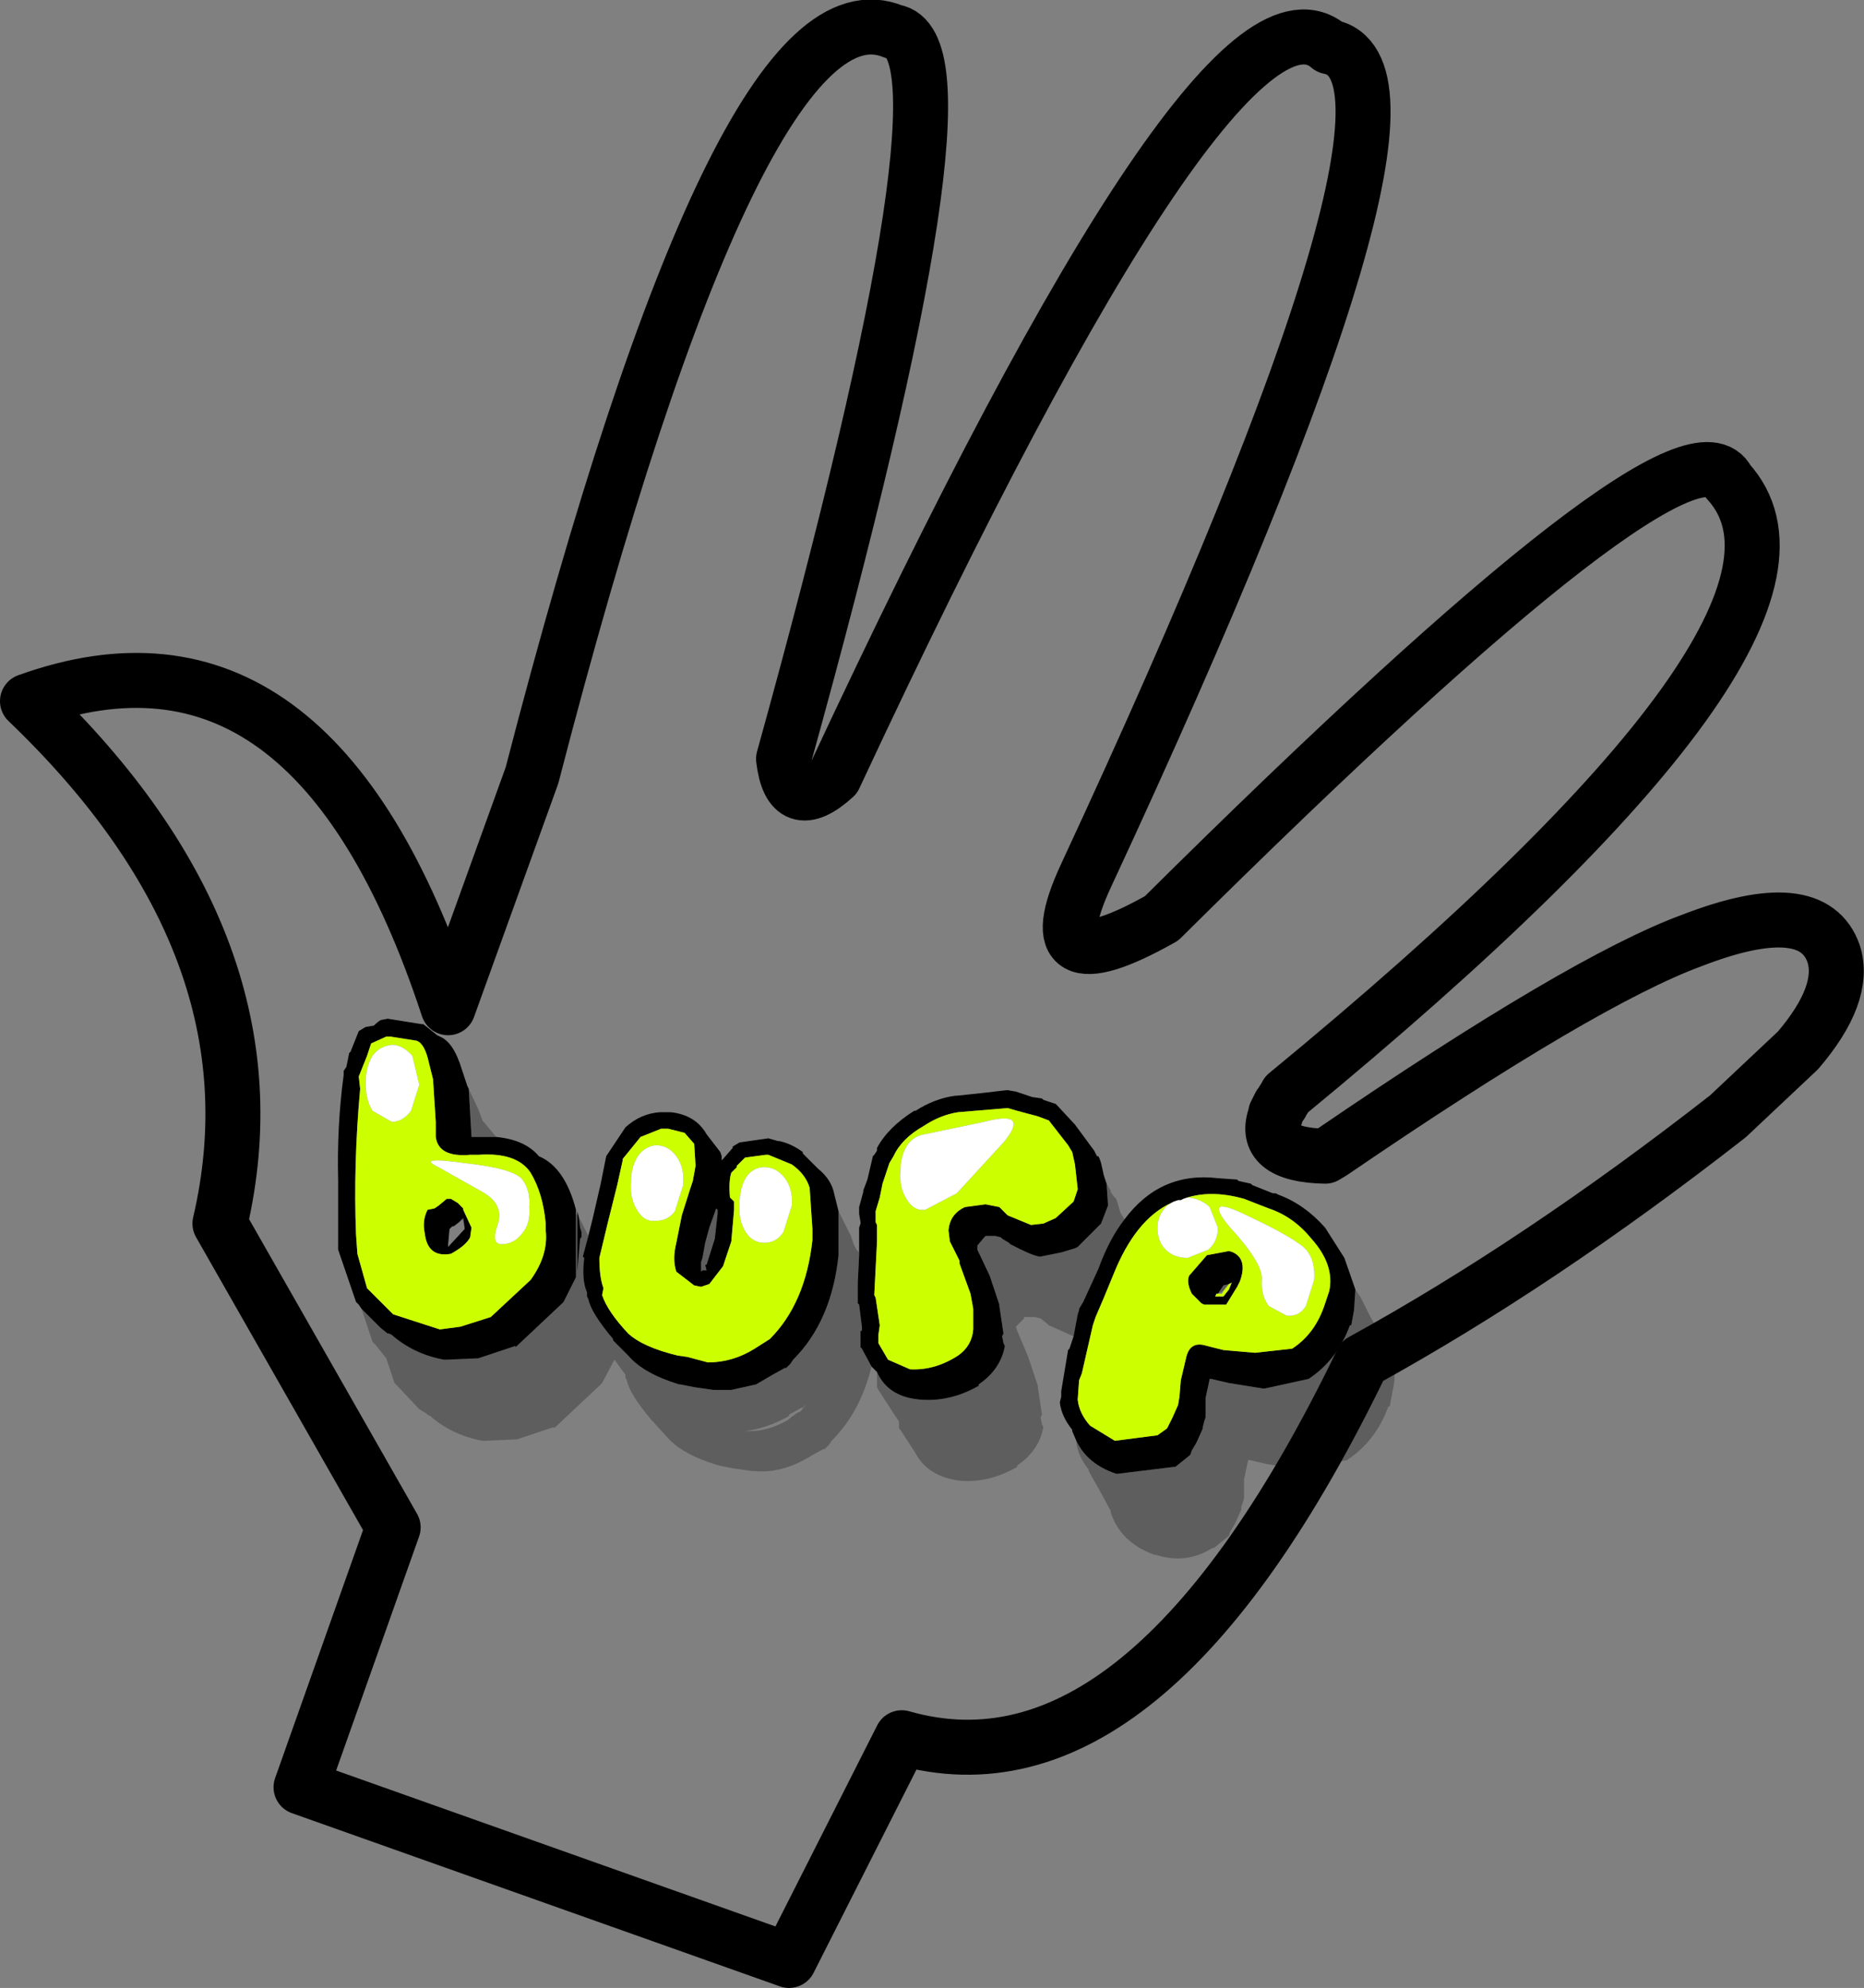
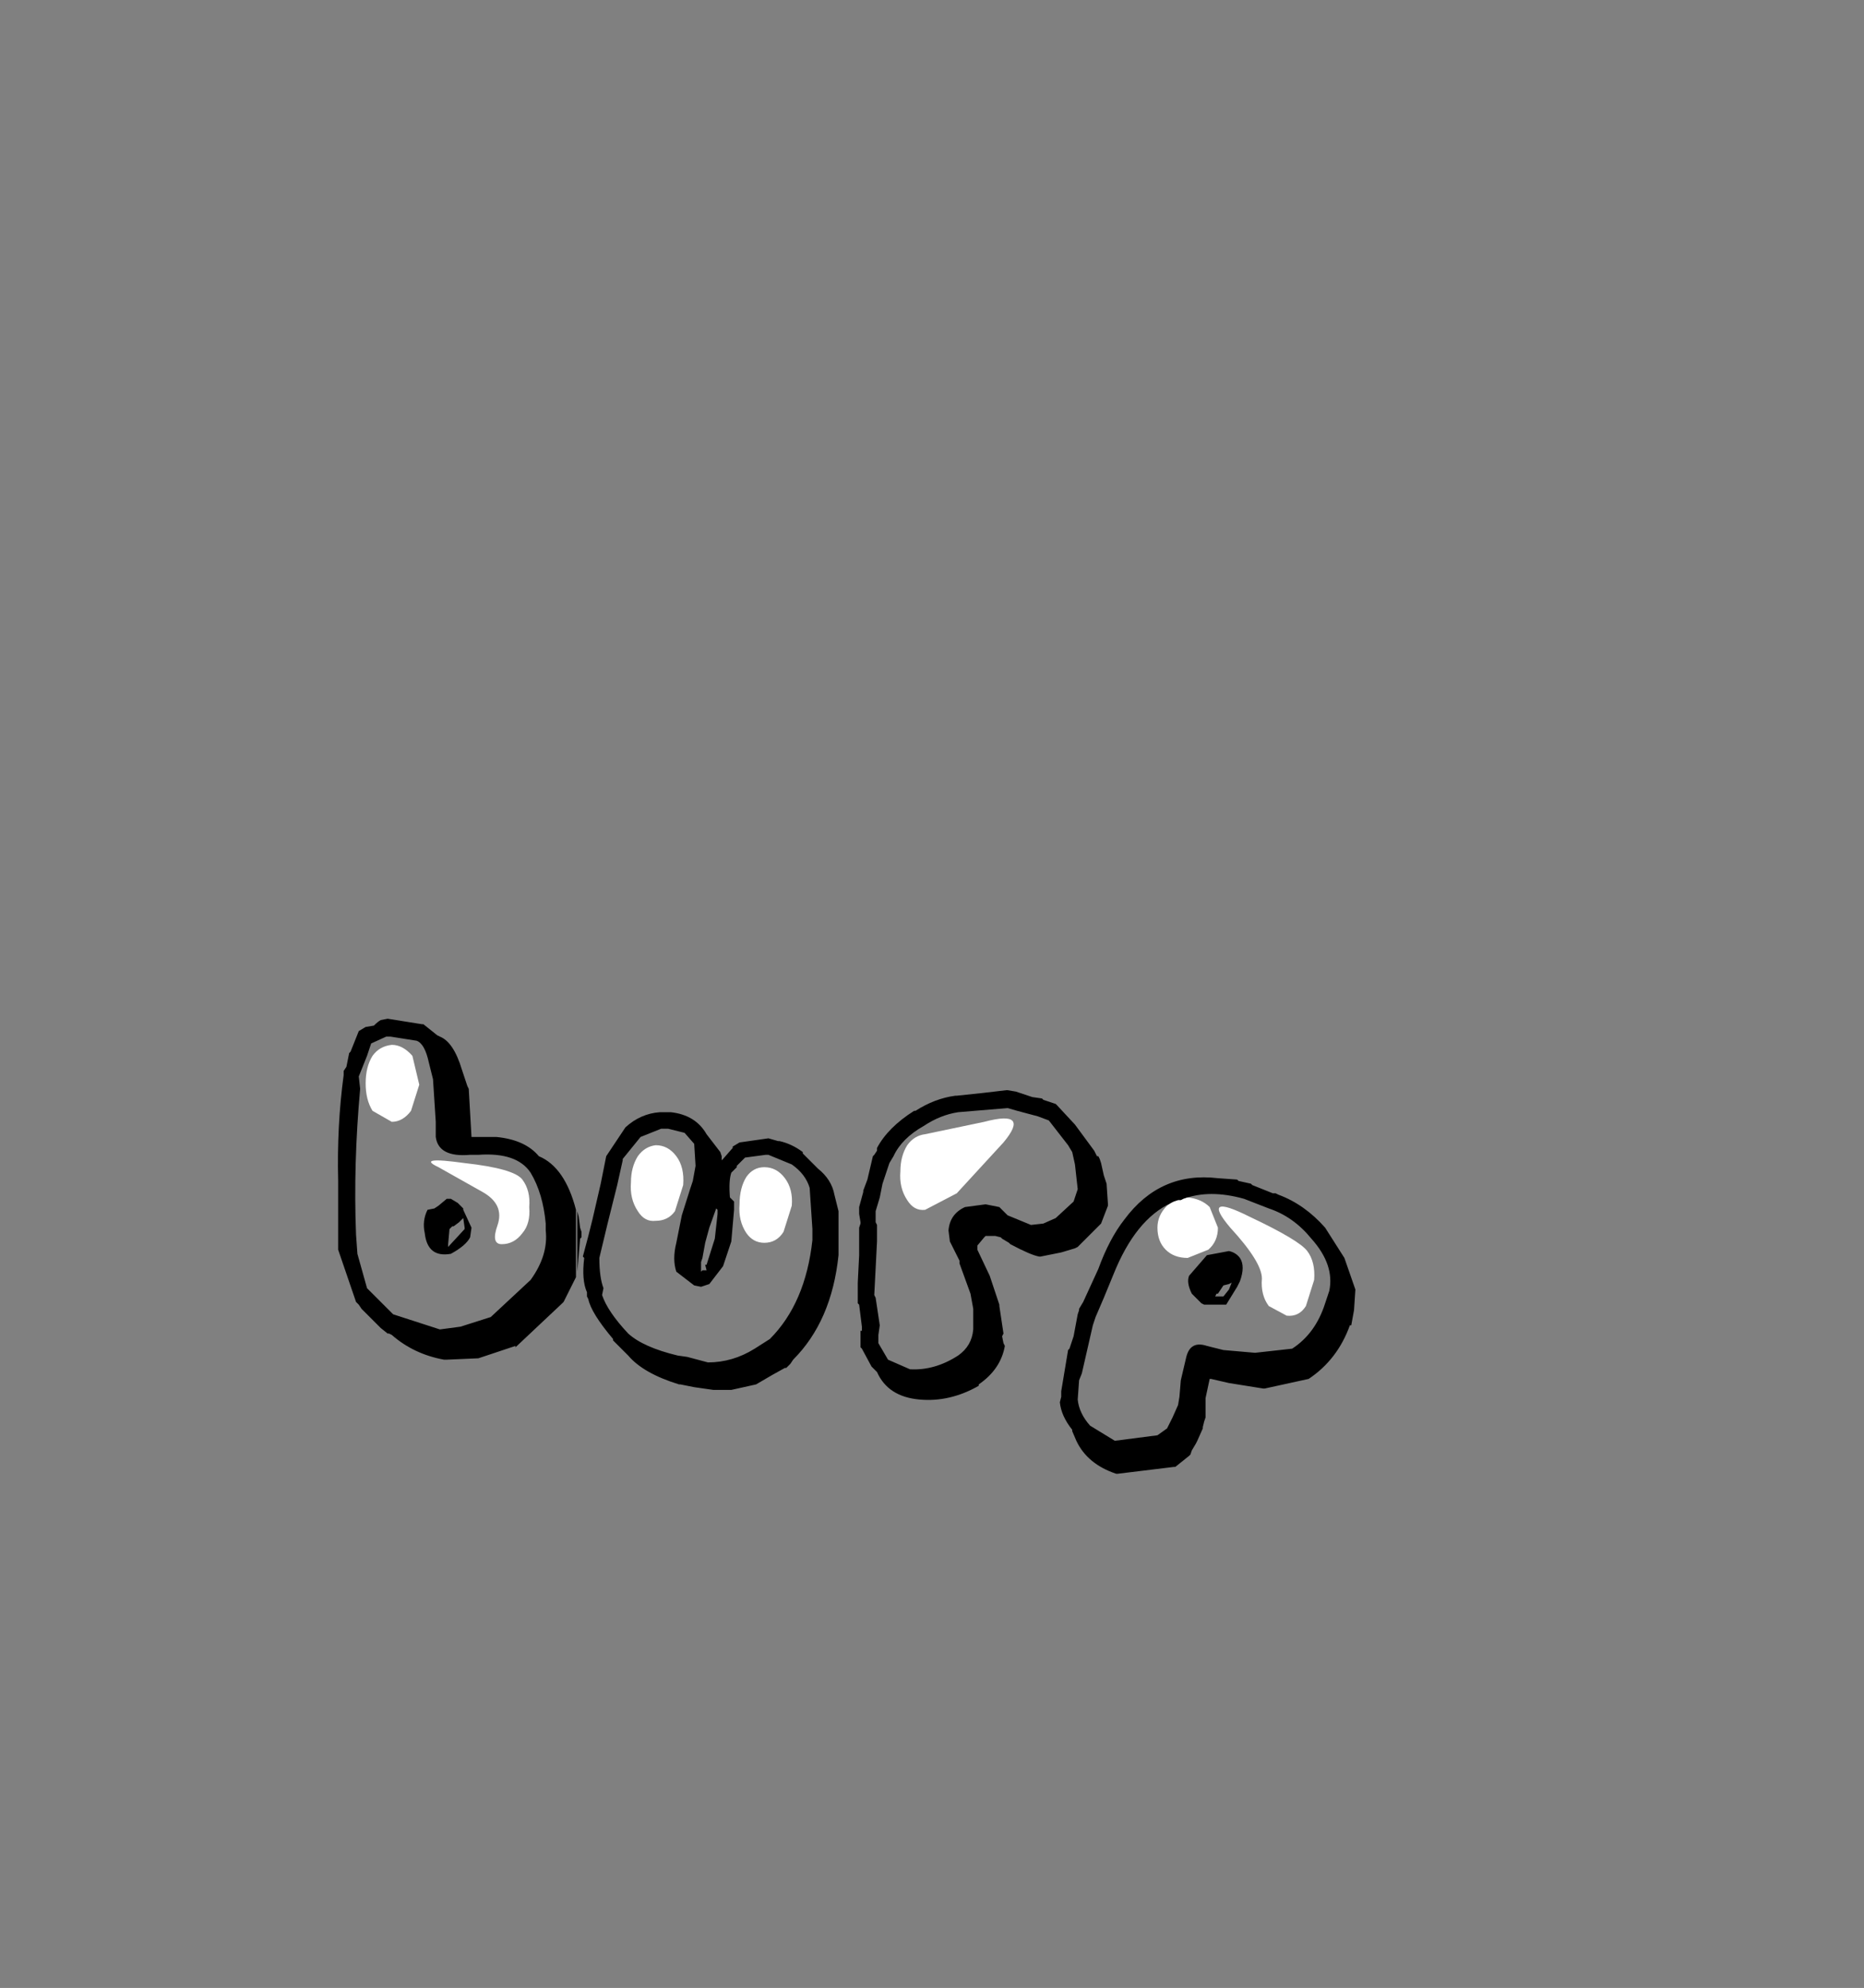
<svg xmlns="http://www.w3.org/2000/svg" height="72.3px" width="67.8px">
  <rect width="100%" height="100%" fill="#808080" stroke="none" />
  <g transform="matrix(1.0, 0.0, 0.0, 1.0, -1.0, 1.0)">
-     <path d="M47.65 39.05 L47.6 39.15 47.55 39.2 47.45 39.4 47.4 39.5 47.4 39.55 Q46.85 41.0 49.2 41.05 L49.45 40.9 Q58.6 34.65 62.55 33.2 66.95 31.5 67.7 33.7 68.15 35.15 66.4 37.2 L63.85 39.6 Q57.0 44.95 50.55 48.5 42.7 64.75 33.8 62.2 L29.7 70.3 11.95 64.0 15.3 54.55 9.0 43.5 Q11.35 33.45 2.0 24.5 12.4 20.75 17.3 35.65 L20.35 27.2 Q27.95 -2.15 33.5 0.15 36.7 0.65 29.5 26.6 29.75 28.7 31.35 27.25 45.35 -2.75 49.35 0.7 54.1 1.6 40.5 30.85 38.55 35.05 43.25 32.4 62.35 13.45 63.85 16.5 68.6 21.7 47.8 38.8 L47.75 38.9 47.65 39.05 Z" fill="none" stroke="#000000" stroke-linecap="round" stroke-linejoin="round" stroke-width="2.0" />
-     <path d="M50.3 45.9 L50.5 46.2 50.85 46.9 51.3 47.7 Q51.9 48.65 51.65 49.6 L51.55 50.15 51.5 50.15 Q51.05 51.4 50.0 52.1 L48.4 52.45 48.35 52.45 47.1 52.25 46.45 52.1 46.4 52.1 46.25 52.8 46.25 53.5 46.2 53.65 46.15 53.8 46.15 53.9 45.95 54.35 45.9 54.45 45.75 54.7 45.7 54.85 45.65 54.9 45.15 55.3 45.1 55.3 Q44.15 55.9 43.05 55.55 L43.0 55.55 Q41.75 55.1 41.4 54.0 L41.4 53.95 41.05 53.3 40.6 52.5 40.6 52.45 Q40.2 51.95 40.15 51.45 L40.15 51.4 Q40.55 52.25 41.6 52.6 L41.65 52.6 43.7 52.35 43.75 52.35 44.25 51.95 44.3 51.9 44.35 51.75 44.5 51.5 44.55 51.4 44.75 50.95 44.75 50.9 44.8 50.7 44.85 50.55 44.85 49.85 45.0 49.15 45.05 49.15 45.7 49.3 46.95 49.5 47.0 49.5 48.6 49.15 Q49.65 48.45 50.1 47.2 L50.15 47.2 50.25 46.65 50.3 45.9 M40.05 47.6 L39.15 47.2 39.1 47.15 38.85 46.95 38.65 46.9 38.55 46.9 38.25 46.9 38.25 46.95 37.95 47.25 38.0 47.4 38.4 48.35 38.75 49.4 38.75 49.45 38.9 50.45 38.85 50.55 38.9 50.8 38.95 50.9 Q38.8 51.75 38.0 52.3 L38.0 52.35 Q36.95 52.95 35.9 52.85 34.75 52.7 34.3 51.85 L33.75 51.0 33.7 50.95 33.7 50.7 33.5 50.4 32.95 49.55 32.9 49.45 32.9 49.1 32.9 49.05 32.9 48.9 Q33.3 49.8 34.45 49.9 35.55 50.0 36.6 49.4 L36.6 49.35 Q37.4 48.8 37.55 47.95 L37.5 47.85 37.45 47.6 37.5 47.5 37.35 46.5 37.35 46.45 37.0 45.4 36.55 44.45 36.55 44.3 36.8 44.0 36.85 43.95 37.15 43.95 37.2 43.95 37.4 44.0 37.45 44.05 37.7 44.2 37.75 44.25 Q38.5 44.65 38.8 44.7 L38.85 44.7 39.6 44.55 40.1 44.4 40.2 44.35 41.05 43.5 41.3 42.85 41.3 42.8 41.25 42.05 41.4 42.3 41.4 42.35 41.5 42.5 41.55 42.55 41.6 42.6 41.65 42.75 41.75 43.1 41.9 43.35 Q41.35 44.05 40.95 45.15 L40.4 46.35 40.25 46.6 40.25 46.65 40.2 46.8 40.05 47.6 M32.7 48.7 Q32.3 50.35 31.25 51.4 L31.15 51.55 31.0 51.7 30.95 51.7 30.5 51.95 Q29.45 52.6 28.45 52.5 L28.35 52.5 27.65 52.4 27.15 52.3 Q25.8 51.9 25.25 51.25 L24.75 50.7 24.7 50.65 Q23.9 49.7 23.8 49.2 L23.75 49.1 23.75 49.0 23.35 48.45 22.9 49.3 22.85 49.35 21.15 50.95 21.15 50.9 19.8 51.35 18.65 51.4 18.55 51.4 Q17.45 51.2 16.65 50.5 L16.55 50.45 16.5 50.4 16.25 50.25 15.45 49.4 15.35 49.3 15.05 48.4 14.65 47.9 14.55 47.8 14.15 46.6 14.85 47.3 15.1 47.5 15.15 47.5 15.25 47.55 Q16.05 48.25 17.15 48.45 L17.25 48.45 18.4 48.4 19.75 47.95 19.75 48.0 21.45 46.4 21.5 46.35 21.95 45.45 21.95 45.3 21.95 43.15 22.0 43.2 22.0 45.25 22.1 44.05 22.15 44.0 22.15 43.95 22.15 43.8 22.1 43.65 22.05 43.25 22.4 43.95 22.2 44.7 22.25 44.75 Q22.15 45.55 22.35 46.0 L22.35 46.15 22.4 46.25 Q22.5 46.75 23.3 47.7 L23.3 47.75 23.85 48.3 Q24.4 48.95 25.7 49.35 L25.75 49.35 26.25 49.45 26.95 49.55 27.05 49.55 27.6 49.55 28.5 49.35 29.1 49.0 29.55 48.75 29.6 48.75 29.75 48.6 29.85 48.45 Q31.25 47.05 31.5 44.65 L31.5 44.6 31.5 44.15 31.5 43.05 31.95 43.95 32.05 44.25 32.15 44.45 32.25 44.55 32.25 44.65 32.2 45.65 32.2 46.15 32.2 46.4 32.25 46.45 32.35 47.25 32.35 47.4 32.3 47.4 32.3 47.55 32.3 47.65 32.3 48.0 32.35 48.05 32.7 48.7 M18.0 38.5 L18.4 39.35 18.55 39.75 19.05 40.35 18.15 40.35 18.05 38.6 18.0 38.5 M45.3 46.05 L45.5 45.75 45.7 45.7 45.5 45.95 45.3 46.05 M17.9 43.7 L17.85 43.4 17.8 43.35 17.85 43.3 17.9 43.65 17.9 43.7 M27.05 42.95 L27.1 43.0 27.1 43.15 27.0 44.05 26.7 45.0 26.65 45.0 26.7 45.2 26.6 45.2 26.5 45.2 26.5 44.95 26.5 44.9 26.55 44.75 26.65 44.2 26.8 43.65 27.05 42.95 M26.5 45.2 L26.55 45.2 26.5 45.25 26.5 45.2 M30.15 50.2 L29.7 50.45 29.7 50.5 Q28.9 50.95 28.1 51.05 L28.25 51.05 Q28.95 51.05 29.65 50.65 30.0 50.35 30.1 50.35 L30.35 50.05 30.2 50.2 30.15 50.2" fill="#000000" fill-opacity="0.263" fill-rule="evenodd" stroke="none" />
    <path d="M41.9 43.35 Q43.2 41.6 45.3 41.85 L46.0 41.9 46.05 41.95 46.5 42.05 46.55 42.1 47.3 42.4 47.4 42.4 47.5 42.45 Q48.45 42.8 49.2 43.65 L49.9 44.75 50.3 45.9 50.25 46.65 50.15 47.2 50.1 47.2 Q49.65 48.45 48.6 49.15 L47.0 49.5 46.95 49.5 45.7 49.3 45.05 49.15 45.0 49.15 44.85 49.85 44.85 50.55 44.8 50.7 44.75 50.9 44.75 50.95 44.55 51.4 44.5 51.5 44.35 51.75 44.3 51.9 44.25 51.95 43.75 52.35 43.7 52.35 41.65 52.6 41.6 52.6 Q40.55 52.25 40.15 51.4 L40.0 51.05 40.0 51.0 Q39.6 50.5 39.55 50.0 L39.6 49.8 39.6 49.65 39.6 49.6 39.85 48.1 39.9 48.05 40.05 47.6 40.2 46.8 40.25 46.65 40.25 46.6 40.4 46.35 40.95 45.15 Q41.35 44.05 41.9 43.35 M32.9 48.9 L32.7 48.7 32.35 48.05 32.3 48.0 32.3 47.65 32.3 47.55 32.3 47.4 32.35 47.4 32.35 47.25 32.25 46.45 32.2 46.4 32.2 46.15 32.2 45.65 32.25 44.65 32.25 44.55 32.25 43.65 32.3 43.5 32.3 43.45 32.25 43.15 32.25 43.0 32.25 42.9 32.4 42.35 32.4 42.3 32.55 41.9 32.75 41.05 32.8 41.0 32.9 40.85 32.9 40.75 Q33.3 40.0 34.25 39.4 L34.3 39.4 Q35.0 38.95 35.75 38.85 L35.8 38.85 36.75 38.75 37.6 38.65 37.65 38.65 37.95 38.7 38.1 38.75 38.55 38.9 38.9 38.95 38.95 39.0 39.4 39.15 39.45 39.2 40.1 39.9 40.8 40.85 40.9 41.05 40.95 41.05 41.0 41.15 41.05 41.3 41.15 41.75 41.25 42.05 41.3 42.8 41.3 42.85 41.05 43.5 40.2 44.35 40.1 44.4 39.6 44.55 38.85 44.7 38.8 44.7 Q38.5 44.65 37.75 44.25 L37.7 44.2 37.45 44.05 37.4 44.0 37.2 43.95 37.15 43.95 36.85 43.95 36.8 44.0 36.55 44.3 36.55 44.45 37.0 45.4 37.35 46.45 37.35 46.5 37.5 47.5 37.45 47.6 37.5 47.85 37.55 47.95 Q37.4 48.8 36.6 49.35 L36.6 49.4 Q35.55 50.0 34.45 49.9 33.3 49.8 32.9 48.9 M14.15 46.6 L14.05 46.45 13.95 46.35 13.3 44.45 13.3 44.35 13.3 43.9 13.3 41.95 Q13.25 39.95 13.5 38.1 L13.5 37.95 13.6 37.8 13.7 37.3 13.75 37.25 14.05 36.5 14.3 36.35 14.6 36.3 Q14.75 36.15 14.85 36.1 L15.1 36.05 16.35 36.25 16.4 36.25 16.9 36.65 17.0 36.7 Q17.5 36.9 17.8 37.9 L18.0 38.5 18.05 38.6 18.15 40.35 19.05 40.35 Q20.1 40.45 20.6 41.05 21.55 41.45 21.95 43.0 L21.95 43.1 21.95 43.15 21.95 45.3 21.95 45.45 21.5 46.35 21.45 46.4 19.75 48.0 19.75 47.95 18.4 48.4 17.25 48.45 17.15 48.45 Q16.05 48.25 15.25 47.55 L15.15 47.5 15.1 47.5 14.85 47.3 14.15 46.6 M22.0 43.2 L22.0 43.05 22.05 43.25 22.1 43.65 22.15 43.8 22.15 43.95 22.15 44.0 22.1 44.05 22.0 45.25 22.0 43.2 M22.4 43.95 L22.55 43.35 22.85 42.05 23.05 41.05 23.15 40.9 23.75 40.0 Q24.3 39.5 25.0 39.45 L25.4 39.45 Q26.3 39.55 26.7 40.25 L27.2 40.9 27.25 41.05 27.25 41.2 27.3 41.15 27.65 40.75 27.65 40.7 27.9 40.55 28.95 40.4 29.3 40.5 29.35 40.5 Q29.8 40.6 30.2 40.9 L30.2 40.95 30.75 41.5 Q31.25 41.9 31.35 42.45 L31.5 43.05 31.5 44.15 31.5 44.6 31.5 44.65 Q31.25 47.05 29.85 48.45 L29.75 48.6 29.6 48.75 29.55 48.75 29.1 49.0 28.5 49.35 27.6 49.55 27.05 49.55 26.95 49.55 26.25 49.45 25.75 49.35 25.7 49.35 Q24.4 48.95 23.85 48.3 L23.3 47.75 23.3 47.7 Q22.5 46.75 22.4 46.25 L22.35 46.15 22.35 46.0 Q22.15 45.55 22.25 44.75 L22.2 44.7 22.4 43.95 M43.6 42.75 Q42.3 43.35 41.5 45.35 L41.15 46.2 40.85 46.9 40.75 47.2 40.35 48.95 40.25 49.2 40.2 49.9 Q40.25 50.4 40.65 50.85 L41.55 51.4 43.1 51.2 43.45 50.95 43.65 50.55 43.85 50.1 43.9 49.8 43.95 49.2 44.15 48.35 Q44.3 47.75 44.9 47.95 L45.5 48.1 46.65 48.2 48.0 48.05 Q48.85 47.5 49.2 46.4 L49.35 45.95 Q49.55 45.0 48.7 44.05 48.05 43.25 47.15 42.95 L46.25 42.6 Q45.0 42.25 44.05 42.6 L43.95 42.65 43.85 42.65 43.7 42.7 43.6 42.75 M45.3 46.05 L45.25 46.05 45.2 46.15 45.4 46.15 45.5 46.15 45.7 45.9 45.8 45.65 45.7 45.7 45.5 45.75 45.3 46.05 M44.7 46.4 L44.35 46.05 Q44.15 45.65 44.25 45.4 L44.9 44.65 45.7 44.5 Q45.95 44.55 46.1 44.75 46.3 45.05 46.1 45.6 L46.0 45.8 45.6 46.45 44.8 46.45 44.7 46.4 M15.05 36.7 L14.5 36.95 14.35 37.4 14.05 38.15 14.1 38.6 Q13.85 41.35 13.95 43.9 L14.0 44.6 14.35 45.85 15.3 46.8 17.0 47.35 17.75 47.25 18.85 46.9 20.3 45.55 Q20.95 44.65 20.85 43.75 L20.85 43.65 20.85 43.5 Q20.75 42.4 20.3 41.65 19.8 40.9 18.4 41.0 L18.1 41.0 Q16.95 41.1 16.85 40.35 L16.85 39.8 16.75 38.25 16.6 37.65 Q16.45 36.95 16.15 36.85 L15.2 36.7 15.05 36.7 M16.95 42.85 L17.25 42.6 17.4 42.6 17.65 42.75 17.85 42.95 17.85 43.0 18.15 43.65 18.1 44.0 Q17.95 44.3 17.4 44.6 16.55 44.75 16.45 43.85 16.35 43.4 16.55 43.0 L16.8 42.95 16.95 42.85 M17.8 43.35 L17.7 43.45 17.5 43.6 17.45 43.6 17.35 43.7 17.3 44.25 17.3 44.35 17.9 43.7 17.9 43.65 17.85 43.3 17.8 43.35 M27.8 41.45 L27.6 41.65 Q27.5 41.95 27.55 42.55 L27.7 42.7 27.7 43.0 27.6 44.15 27.3 45.05 26.8 45.7 26.5 45.8 26.25 45.75 25.6 45.25 Q25.45 44.8 25.6 44.2 L25.8 43.2 26.1 42.25 26.2 41.95 26.3 41.4 26.25 40.6 25.9 40.2 25.3 40.05 25.05 40.05 24.3 40.35 23.65 41.15 23.65 41.2 23.45 42.1 23.1 43.5 22.8 44.75 Q22.8 45.45 22.95 45.85 L22.9 46.1 Q23.1 46.7 23.85 47.5 24.4 48.0 25.65 48.3 L26.0 48.35 26.75 48.55 Q27.65 48.55 28.45 48.05 L29.0 47.7 Q30.3 46.4 30.55 44.1 L30.55 43.7 30.45 42.2 Q30.3 41.7 29.8 41.35 L28.95 41.0 28.85 41.0 28.1 41.1 27.8 41.4 27.8 41.45 M27.05 42.95 L26.8 43.65 26.65 44.2 26.55 44.75 26.5 44.9 26.5 44.95 26.5 45.2 26.6 45.2 26.7 45.2 26.65 45.0 26.7 45.0 27.0 44.05 27.1 43.15 27.1 43.0 27.05 42.95 M26.5 45.2 L26.5 45.25 26.55 45.2 26.5 45.2 M38.75 39.6 L38.0 39.4 37.65 39.3 35.85 39.45 Q35.2 39.55 34.6 39.95 33.8 40.4 33.5 41.05 L33.35 41.3 33.1 42.05 33.0 42.55 32.85 43.05 32.85 43.2 32.85 43.3 32.85 43.45 32.9 43.55 32.9 44.15 32.8 46.1 32.85 46.2 33.0 47.2 32.95 47.55 32.95 47.85 33.3 48.45 34.1 48.8 Q35.0 48.85 35.85 48.3 36.35 47.95 36.4 47.35 L36.4 46.95 36.4 46.6 36.3 46.05 35.9 44.95 35.9 44.85 35.55 44.15 35.5 43.75 Q35.55 43.15 36.1 42.9 L36.85 42.8 37.35 42.9 37.65 43.2 38.5 43.55 38.95 43.5 39.4 43.3 40.05 42.7 40.2 42.25 40.1 41.35 40.0 40.9 39.85 40.65 39.15 39.75 38.75 39.6" fill="#000000" fill-rule="evenodd" stroke="none" />
-     <path d="M44.05 42.6 Q45.0 42.25 46.25 42.6 L47.15 42.95 Q48.05 43.25 48.7 44.05 49.55 45.0 49.35 45.95 L49.2 46.4 Q48.85 47.5 48.0 48.05 L46.65 48.2 45.5 48.1 44.9 47.95 Q44.3 47.75 44.15 48.35 L43.95 49.2 43.9 49.8 43.85 50.1 43.65 50.55 43.45 50.95 43.1 51.2 41.55 51.4 40.65 50.85 Q40.25 50.4 40.2 49.9 L40.25 49.2 40.35 48.95 40.75 47.2 40.85 46.9 41.15 46.2 41.5 45.35 Q42.3 43.35 43.6 42.75 L43.45 42.85 Q43.1 43.2 43.1 43.65 43.1 44.15 43.4 44.45 43.7 44.75 44.2 44.75 L44.95 44.45 Q45.3 44.15 45.3 43.65 L45.0 42.9 Q44.7 42.6 44.2 42.55 L44.05 42.6 M44.7 46.4 L44.8 46.45 45.6 46.45 46.0 45.8 46.1 45.6 Q46.3 45.05 46.1 44.75 45.95 44.55 45.7 44.5 L44.9 44.65 44.25 45.4 Q44.15 45.65 44.35 46.05 L44.7 46.4 M45.7 45.7 L45.8 45.65 45.7 45.9 45.5 46.15 45.4 46.15 45.2 46.15 45.25 46.05 45.3 46.05 45.45 46.05 45.5 45.95 45.7 45.7 M48.8 45.55 Q48.85 44.9 48.55 44.5 48.25 44.1 46.45 43.25 44.65 42.35 45.75 43.65 46.9 44.9 46.9 45.5 46.85 46.1 47.15 46.5 L47.8 46.85 Q48.25 46.9 48.5 46.5 L48.8 45.55 M15.05 36.7 L15.2 36.7 16.15 36.85 Q16.45 36.95 16.6 37.65 L16.75 38.25 16.85 39.8 16.85 40.35 Q16.95 41.1 18.1 41.0 L18.4 41.0 Q19.8 40.9 20.3 41.65 20.75 42.4 20.85 43.5 L20.85 43.65 20.85 43.75 Q20.95 44.65 20.3 45.55 L18.85 46.9 17.75 47.25 17.0 47.35 15.3 46.8 14.35 45.85 14.0 44.6 13.95 43.9 Q13.85 41.35 14.1 38.6 L14.05 38.15 14.35 37.4 14.5 36.95 15.05 36.7 M15.95 39.4 L16.25 38.45 16.0 37.4 Q15.65 37.0 15.25 37.0 14.8 37.05 14.55 37.4 14.3 37.8 14.3 38.4 14.3 39.0 14.55 39.4 L15.25 39.8 Q15.65 39.8 15.95 39.4 M16.95 42.85 L16.8 42.95 16.55 43.0 Q16.35 43.4 16.45 43.85 16.55 44.75 17.4 44.6 17.95 44.3 18.1 44.0 L18.15 43.65 17.85 43.0 17.85 42.95 17.65 42.75 17.4 42.6 17.25 42.6 16.95 42.85 M20.0 41.9 Q19.7 41.5 17.9 41.3 16.1 41.05 16.95 41.45 L18.55 42.35 Q19.35 42.8 19.1 43.55 18.85 44.25 19.25 44.25 19.7 44.25 20.0 43.85 20.3 43.5 20.25 42.9 20.3 42.3 20.0 41.9 M27.8 41.45 L27.8 41.4 28.1 41.1 28.85 41.0 28.95 41.0 29.8 41.35 Q30.3 41.7 30.45 42.2 L30.55 43.7 30.55 44.1 Q30.3 46.4 29.0 47.7 L28.45 48.05 Q27.65 48.55 26.75 48.55 L26.0 48.35 25.65 48.3 Q24.4 48.0 23.85 47.5 23.1 46.7 22.9 46.1 L22.95 45.85 Q22.8 45.45 22.8 44.75 L23.1 43.5 23.45 42.1 23.65 41.2 23.65 41.15 24.3 40.35 25.05 40.05 25.3 40.05 25.9 40.2 26.25 40.6 26.3 41.4 26.2 41.95 26.1 42.25 25.8 43.2 25.6 44.2 Q25.45 44.8 25.6 45.25 L26.25 45.75 26.5 45.8 26.8 45.7 27.3 45.05 27.6 44.15 27.7 43.0 27.7 42.7 27.55 42.55 Q27.5 41.95 27.6 41.65 L27.8 41.45 M25.55 43.05 L25.85 42.1 Q25.9 41.45 25.6 41.05 25.3 40.65 24.85 40.65 24.45 40.7 24.2 41.05 23.95 41.45 23.95 42.0 23.9 42.6 24.2 43.05 24.45 43.45 24.85 43.4 25.3 43.4 25.55 43.05 M28.15 41.8 Q27.9 42.2 27.9 42.8 27.85 43.4 28.15 43.85 28.4 44.2 28.8 44.2 29.25 44.2 29.5 43.8 L29.8 42.85 Q29.85 42.25 29.55 41.85 29.25 41.45 28.8 41.45 28.4 41.45 28.15 41.8 M38.75 39.6 L39.15 39.75 39.85 40.65 40.0 40.9 40.1 41.35 40.2 42.25 40.05 42.7 39.4 43.3 38.95 43.5 38.5 43.55 37.65 43.2 37.35 42.9 36.85 42.8 36.1 42.9 Q35.55 43.15 35.5 43.75 L35.55 44.15 35.9 44.85 35.9 44.95 36.3 46.05 36.4 46.6 36.4 46.95 36.4 47.35 Q36.35 47.95 35.85 48.3 35.0 48.85 34.1 48.8 L33.3 48.45 32.95 47.85 32.95 47.55 33.0 47.2 32.85 46.2 32.8 46.1 32.9 44.15 32.9 43.55 32.85 43.45 32.85 43.3 32.85 43.2 32.85 43.05 33.0 42.55 33.1 42.05 33.35 41.3 33.5 41.05 Q33.8 40.4 34.6 39.95 35.2 39.55 35.85 39.45 L37.65 39.3 38.0 39.4 38.75 39.6 M35.8 42.4 L37.5 40.55 Q38.5 39.35 36.8 39.8 L34.65 40.25 Q34.25 40.3 34.0 40.65 33.75 41.05 33.75 41.6 33.7 42.2 34.0 42.65 34.25 43.05 34.65 43.0 L35.8 42.4" fill="#ccff00" fill-rule="evenodd" stroke="none" />
    <path d="M43.6 42.75 L43.7 42.7 43.85 42.65 43.95 42.65 44.05 42.6 44.2 42.55 Q44.7 42.6 45.0 42.9 L45.3 43.65 Q45.3 44.15 44.95 44.45 L44.2 44.75 Q43.7 44.75 43.4 44.45 43.1 44.15 43.1 43.65 43.1 43.2 43.45 42.85 L43.6 42.75 M48.8 45.55 L48.5 46.5 Q48.25 46.9 47.8 46.85 L47.15 46.5 Q46.85 46.1 46.9 45.5 46.9 44.9 45.75 43.65 44.65 42.35 46.45 43.25 48.25 44.1 48.55 44.5 48.85 44.9 48.8 45.55 M15.95 39.4 Q15.65 39.8 15.25 39.8 L14.55 39.4 Q14.3 39.0 14.3 38.4 14.3 37.8 14.55 37.4 14.8 37.05 15.25 37.0 15.65 37.0 16.0 37.4 L16.25 38.45 15.95 39.4 M20.0 41.9 Q20.3 42.3 20.25 42.9 20.3 43.5 20.0 43.85 19.7 44.25 19.25 44.25 18.85 44.25 19.1 43.55 19.35 42.8 18.55 42.35 L16.95 41.45 Q16.1 41.05 17.9 41.3 19.7 41.5 20.0 41.9 M25.55 43.05 Q25.3 43.4 24.85 43.4 24.45 43.45 24.2 43.05 23.9 42.6 23.95 42.0 23.95 41.45 24.2 41.05 24.45 40.7 24.85 40.65 25.3 40.65 25.6 41.05 25.9 41.45 25.85 42.1 L25.55 43.05 M28.15 41.8 Q28.4 41.45 28.8 41.45 29.25 41.45 29.55 41.85 29.85 42.25 29.8 42.85 L29.5 43.8 Q29.25 44.2 28.8 44.2 28.4 44.2 28.15 43.85 27.85 43.4 27.9 42.8 27.9 42.2 28.15 41.8 M35.8 42.4 L34.65 43.0 Q34.25 43.05 34.0 42.65 33.7 42.2 33.75 41.6 33.75 41.05 34.0 40.65 34.25 40.3 34.65 40.25 L36.8 39.8 Q38.5 39.35 37.5 40.55 L35.8 42.4" fill="#ffffff" fill-rule="evenodd" stroke="none" />
  </g>
</svg>